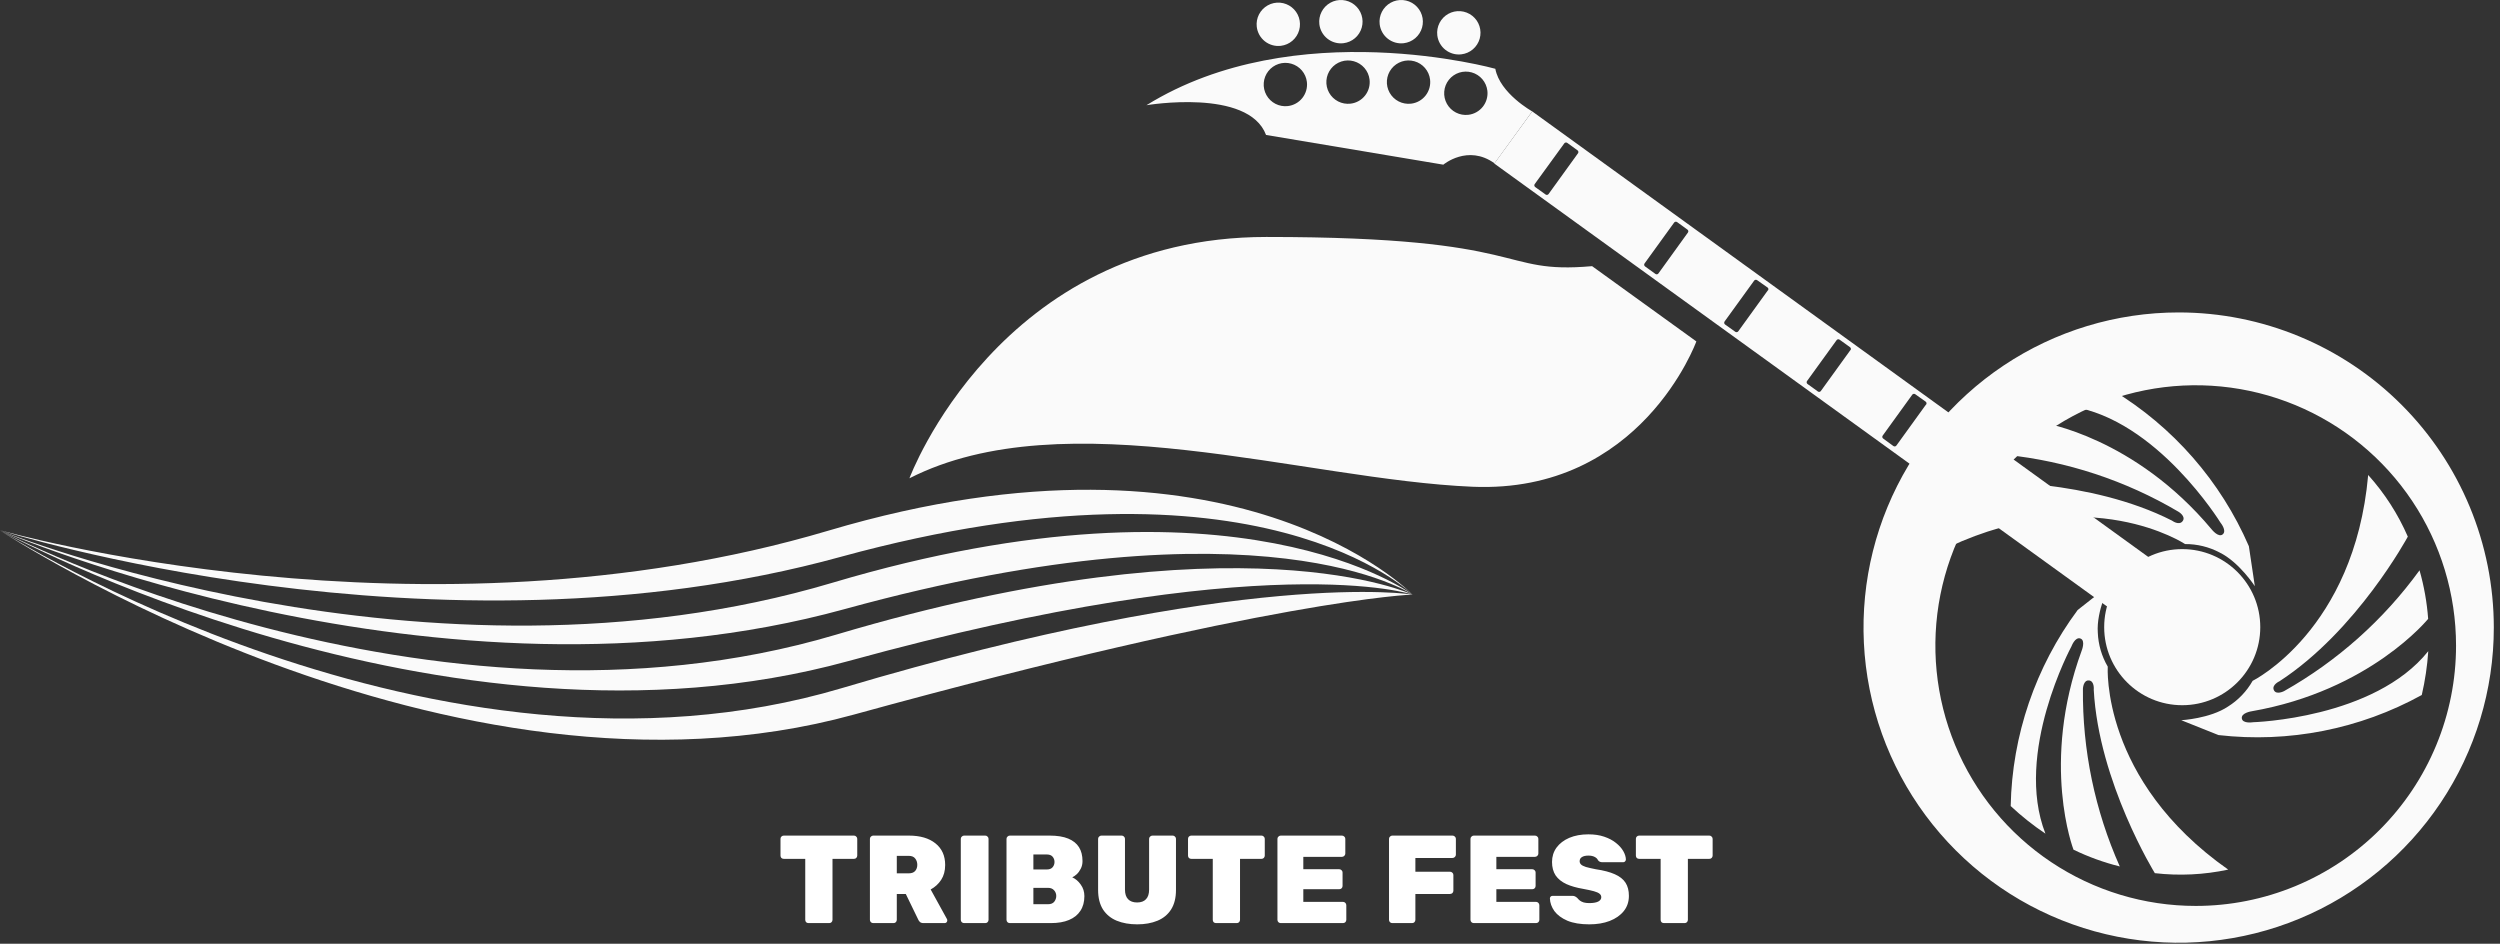
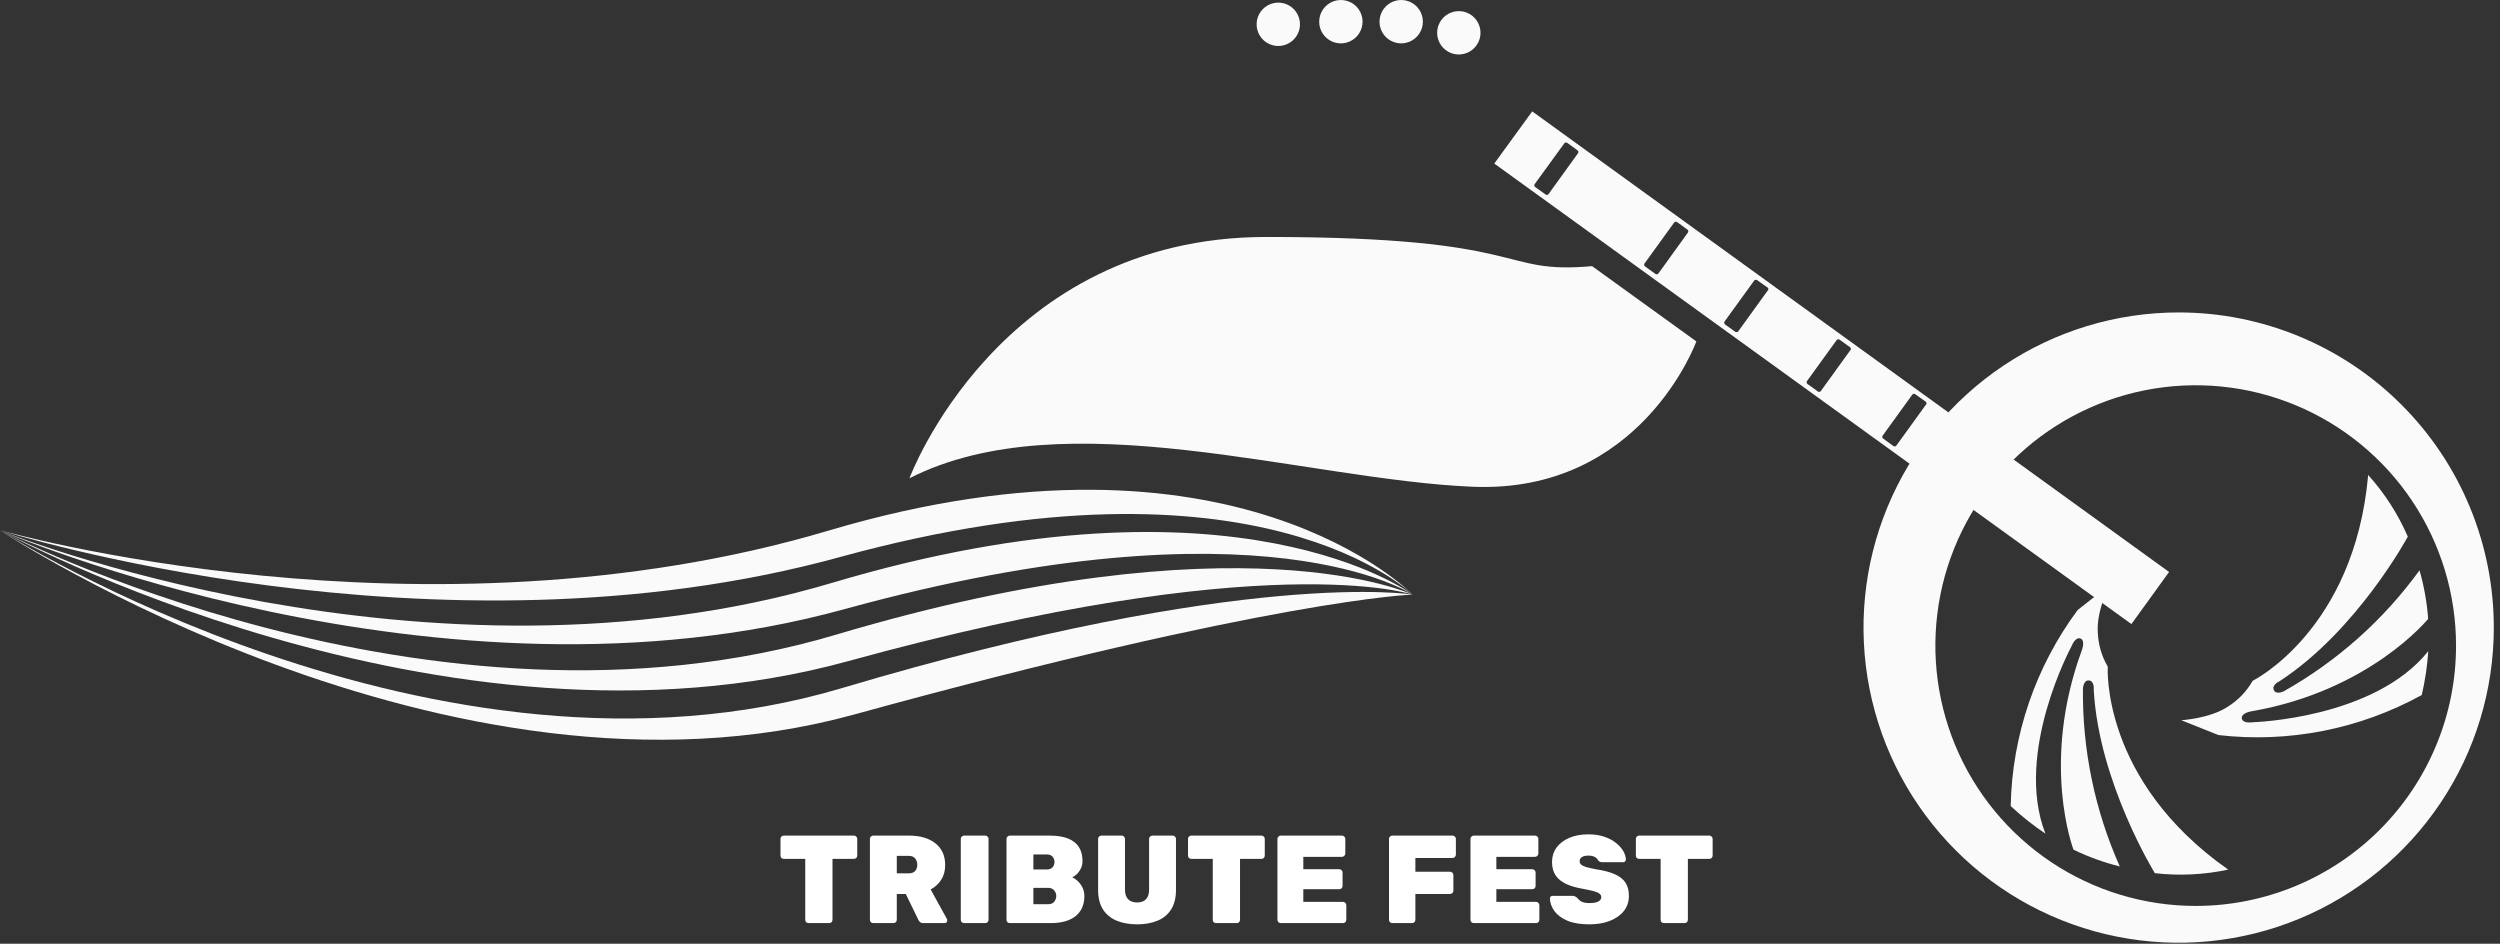
<svg xmlns="http://www.w3.org/2000/svg" width="400" height="151" viewBox="0 0 400 151" fill="none">
  <rect x="0" y="0" width="400" height="151" fill="#333333" stroke="none" />
  <path d="M348.586 49.99C338.613 49.99 328.864 52.947 320.572 58.488C312.28 64.029 305.817 71.904 302 81.118C298.184 90.332 297.185 100.47 299.131 110.251C301.077 120.033 305.879 129.017 312.931 136.069C319.983 143.121 328.968 147.923 338.749 149.869C348.53 151.815 358.669 150.816 367.882 147C377.096 143.183 384.971 136.72 390.512 128.428C396.053 120.136 399.01 110.387 399.01 100.414C399.01 87.041 393.697 74.215 384.241 64.759C374.785 55.303 361.959 49.99 348.586 49.99ZM351.322 144.948C343.083 144.95 335.029 142.508 328.177 137.932C321.326 133.356 315.986 126.85 312.832 119.239C309.679 111.627 308.853 103.252 310.46 95.171C312.067 87.09 316.034 79.667 321.86 73.842C327.686 68.016 335.109 64.049 343.189 62.441C351.27 60.835 359.646 61.66 367.257 64.814C374.869 67.968 381.374 73.308 385.951 80.159C390.527 87.01 392.968 95.064 392.967 103.303C392.967 108.772 391.89 114.188 389.797 119.24C387.704 124.293 384.636 128.884 380.769 132.751C376.902 136.618 372.311 139.685 367.259 141.778C362.206 143.871 356.791 144.948 351.322 144.948Z" fill="#FAFAFA" />
-   <path d="M349.157 112.833C356.053 112.833 361.643 107.242 361.643 100.346C361.643 93.45 356.053 87.859 349.157 87.859C342.26 87.859 336.67 93.45 336.67 100.346C336.67 107.242 342.26 112.833 349.157 112.833Z" fill="#FAFAFA" />
  <path d="M337.496 93.613C337.496 93.613 335.408 97.722 335.647 101.199C335.722 103.123 336.269 105 337.24 106.662C337.24 106.662 336.09 124.792 356.512 139.136C352.656 139.963 348.692 140.156 344.775 139.707C344.775 139.707 335.791 125.149 334.999 110.353C334.999 110.353 335.144 108.955 334.232 108.87C333.32 108.785 333.269 110.2 333.269 110.2C333.17 119.991 335.182 129.689 339.167 138.633C336.612 137.996 334.13 137.096 331.76 135.949C331.76 135.949 326.45 122.175 333.072 104.097C333.072 104.097 333.729 102.469 332.868 102.162C332.007 101.855 331.436 103.415 331.436 103.415C331.436 103.415 322.214 120.462 327.268 133.383C325.3 132.063 323.442 130.586 321.711 128.968C321.935 117.653 325.68 106.69 332.425 97.602L337.496 93.613Z" fill="#FAFAFA" />
  <path d="M349 115.233C349 115.233 353.594 114.986 356.492 113.042C358.121 112.018 359.471 110.607 360.421 108.934C360.421 108.934 376.701 100.871 378.908 76C381.541 78.923 383.683 82.253 385.25 85.862C385.25 85.862 377.135 100.922 364.717 109.002C364.717 109.002 363.438 109.573 363.814 110.409C364.189 111.244 365.45 110.579 365.45 110.579C373.98 105.768 381.373 99.175 387.125 91.248C387.849 93.782 388.311 96.384 388.505 99.013C388.505 99.013 379.232 110.502 360.268 113.801C360.268 113.801 358.563 114.048 358.691 114.943C358.819 115.838 360.489 115.557 360.489 115.557C360.489 115.557 379.888 115.003 388.523 104.187C388.366 106.549 388.018 108.895 387.483 111.201C377.57 116.665 366.202 118.905 354.958 117.611L349 115.233Z" fill="#FAFAFA" />
-   <path d="M360.774 93.791C360.774 93.791 358.268 89.93 355.132 88.396C353.43 87.5 351.532 87.037 349.609 87.05C349.609 87.05 334.48 76.984 311.842 87.501C313.06 83.763 314.874 80.247 317.211 77.086C317.211 77.086 334.318 76.583 347.52 83.299C347.52 83.299 348.654 84.152 349.225 83.376C349.796 82.6 348.552 81.876 348.552 81.876C340.102 76.883 330.673 73.775 320.911 72.764C322.737 70.856 324.757 69.142 326.937 67.651C326.937 67.651 341.528 69.935 353.862 84.697C353.862 84.697 354.953 86.087 355.643 85.49C356.333 84.893 355.277 83.623 355.277 83.623C355.277 83.623 345.1 67.105 331.411 65.034C333.537 63.989 335.743 63.117 338.008 62.426C347.697 68.278 355.32 77.004 359.819 87.391L360.774 93.791Z" fill="#FAFAFA" />
  <path d="M245.155 17.824L239.086 26.169L341.025 99.853L347.051 91.517L245.155 17.824ZM252.493 24.506L247.771 31.044C247.745 31.08 247.712 31.111 247.674 31.135C247.635 31.159 247.593 31.174 247.548 31.181C247.504 31.189 247.459 31.187 247.415 31.176C247.371 31.166 247.33 31.147 247.294 31.121L245.632 29.927C245.595 29.901 245.564 29.868 245.541 29.83C245.517 29.791 245.501 29.749 245.494 29.705C245.487 29.66 245.489 29.615 245.499 29.571C245.51 29.527 245.529 29.486 245.555 29.45L250.286 22.938C250.312 22.902 250.345 22.871 250.383 22.847C250.421 22.824 250.464 22.808 250.508 22.801C250.553 22.794 250.598 22.795 250.642 22.806C250.685 22.816 250.727 22.835 250.763 22.861L252.416 24.063C252.481 24.115 252.524 24.189 252.538 24.27C252.552 24.352 252.536 24.436 252.493 24.506ZM270.068 37.206L265.346 43.752C265.32 43.789 265.287 43.819 265.249 43.843C265.21 43.867 265.168 43.883 265.124 43.89C265.079 43.897 265.034 43.895 264.99 43.885C264.946 43.874 264.905 43.855 264.869 43.829L263.207 42.627C263.17 42.601 263.139 42.568 263.116 42.529C263.092 42.491 263.076 42.449 263.069 42.404C263.062 42.36 263.064 42.315 263.074 42.271C263.085 42.227 263.104 42.186 263.13 42.15L267.861 35.612C267.887 35.576 267.92 35.545 267.958 35.521C267.996 35.498 268.039 35.482 268.083 35.475C268.128 35.468 268.173 35.469 268.217 35.48C268.26 35.49 268.302 35.509 268.338 35.536L269.991 36.737C270.028 36.763 270.058 36.795 270.082 36.833C270.105 36.87 270.121 36.912 270.128 36.956C270.135 36.999 270.134 37.044 270.123 37.087C270.113 37.13 270.094 37.171 270.068 37.206ZM282.853 46.462L278.123 53.008C278.096 53.045 278.063 53.076 278.025 53.099C277.987 53.123 277.944 53.139 277.9 53.146C277.856 53.153 277.81 53.151 277.767 53.141C277.723 53.13 277.682 53.111 277.645 53.085L276.009 51.917C275.937 51.863 275.889 51.783 275.875 51.694C275.86 51.605 275.881 51.514 275.932 51.44L280.663 44.903C280.689 44.866 280.722 44.835 280.76 44.812C280.798 44.788 280.841 44.772 280.885 44.765C280.93 44.758 280.975 44.76 281.019 44.77C281.062 44.781 281.104 44.8 281.14 44.826L282.845 46.028C282.902 46.084 282.937 46.159 282.943 46.239C282.949 46.319 282.926 46.398 282.879 46.462H282.853ZM296.064 56.017L291.334 62.563C291.308 62.599 291.276 62.63 291.238 62.654C291.201 62.677 291.159 62.693 291.115 62.7C291.072 62.707 291.027 62.705 290.984 62.695C290.941 62.685 290.901 62.666 290.865 62.64L289.203 61.438C289.166 61.412 289.136 61.379 289.112 61.34C289.088 61.302 289.072 61.26 289.065 61.215C289.058 61.171 289.06 61.126 289.07 61.082C289.081 61.038 289.1 60.997 289.126 60.961L293.857 54.423C293.883 54.387 293.916 54.356 293.954 54.332C293.993 54.309 294.035 54.293 294.079 54.286C294.124 54.279 294.169 54.28 294.213 54.291C294.256 54.301 294.298 54.32 294.334 54.347L295.987 55.54C296.026 55.564 296.059 55.596 296.085 55.633C296.111 55.67 296.13 55.712 296.139 55.757C296.149 55.801 296.149 55.847 296.141 55.892C296.132 55.937 296.115 55.979 296.09 56.017H296.064ZM308.142 64.754L303.42 71.291C303.394 71.327 303.36 71.358 303.322 71.382C303.284 71.406 303.241 71.421 303.197 71.428C303.153 71.436 303.107 71.434 303.064 71.423C303.02 71.413 302.979 71.394 302.943 71.368L301.306 70.166C301.27 70.14 301.239 70.108 301.216 70.07C301.192 70.033 301.176 69.991 301.169 69.948C301.162 69.904 301.164 69.859 301.174 69.816C301.184 69.773 301.203 69.733 301.229 69.697L305.96 63.151C305.986 63.115 306.019 63.084 306.057 63.06C306.096 63.036 306.138 63.021 306.182 63.014C306.227 63.006 306.272 63.008 306.316 63.019C306.36 63.029 306.401 63.048 306.437 63.074L308.125 64.276C308.193 64.334 308.236 64.417 308.244 64.506C308.252 64.595 308.224 64.684 308.167 64.754H308.142Z" fill="#FAFAFA" />
-   <path d="M239.251 11.005C239.251 11.005 207.263 2.056 183.432 16.835C183.432 16.835 199.737 14.065 202.566 21.591L230.932 26.347C230.932 26.347 234.853 23.049 239.123 26.134L245.157 17.824C245.157 17.824 239.984 14.951 239.251 11.005ZM206.061 16.971C205.38 17.051 204.69 16.927 204.079 16.615C203.469 16.302 202.964 15.816 202.63 15.217C202.296 14.618 202.146 13.934 202.201 13.25C202.255 12.566 202.511 11.914 202.936 11.376C203.362 10.838 203.937 10.437 204.589 10.226C205.242 10.014 205.942 10.001 206.602 10.188C207.262 10.374 207.852 10.752 208.298 11.274C208.743 11.796 209.023 12.438 209.104 13.119C209.21 14.033 208.949 14.952 208.378 15.674C207.808 16.396 206.975 16.863 206.061 16.971ZM216.076 16.588C215.396 16.665 214.708 16.539 214.1 16.227C213.491 15.914 212.988 15.428 212.655 14.83C212.322 14.232 212.173 13.549 212.227 12.867C212.281 12.185 212.536 11.534 212.959 10.996C213.382 10.458 213.955 10.057 214.605 9.844C215.256 9.631 215.954 9.616 216.614 9.799C217.273 9.982 217.864 10.356 218.311 10.874C218.758 11.392 219.042 12.031 219.127 12.71C219.184 13.165 219.15 13.627 219.028 14.07C218.905 14.512 218.695 14.925 218.411 15.286C218.128 15.647 217.775 15.948 217.374 16.171C216.973 16.395 216.532 16.536 216.076 16.588ZM225.758 16.588C225.078 16.665 224.391 16.539 223.782 16.227C223.173 15.914 222.671 15.428 222.338 14.83C222.004 14.232 221.855 13.549 221.909 12.867C221.964 12.185 222.218 11.534 222.641 10.996C223.064 10.458 223.637 10.057 224.288 9.844C224.938 9.631 225.637 9.616 226.296 9.799C226.956 9.982 227.546 10.356 227.993 10.874C228.441 11.392 228.725 12.031 228.81 12.71C228.867 13.165 228.833 13.626 228.711 14.068C228.588 14.51 228.38 14.923 228.097 15.283C227.814 15.644 227.462 15.945 227.062 16.169C226.663 16.393 226.222 16.535 225.767 16.588H225.758ZM234.938 18.369C234.257 18.449 233.567 18.325 232.956 18.012C232.346 17.7 231.841 17.214 231.507 16.615C231.173 16.016 231.023 15.332 231.078 14.648C231.132 13.964 231.388 13.312 231.813 12.774C232.239 12.235 232.814 11.835 233.466 11.624C234.119 11.412 234.819 11.399 235.479 11.586C236.139 11.772 236.729 12.15 237.174 12.672C237.62 13.194 237.9 13.836 237.981 14.517C238.087 15.43 237.827 16.347 237.258 17.069C236.69 17.791 235.859 18.258 234.946 18.369H234.938Z" fill="#FAFAFA" />
  <path d="M204.935 7.332C205.616 7.252 206.258 6.971 206.779 6.526C207.301 6.08 207.679 5.491 207.866 4.83C208.052 4.17 208.039 3.47 207.828 2.817C207.616 2.165 207.216 1.59 206.678 1.165C206.139 0.74 205.487 0.484 204.804 0.429C204.12 0.374 203.435 0.524 202.836 0.858C202.237 1.193 201.751 1.697 201.439 2.308C201.127 2.918 201.002 3.608 201.082 4.289C201.135 4.742 201.276 5.18 201.499 5.578C201.721 5.976 202.02 6.327 202.377 6.609C202.735 6.892 203.145 7.101 203.584 7.225C204.023 7.349 204.482 7.385 204.935 7.332Z" fill="#FAFAFA" />
  <path d="M214.948 6.914C215.629 6.834 216.271 6.553 216.793 6.108C217.315 5.662 217.693 5.073 217.879 4.413C218.066 3.752 218.053 3.052 217.841 2.399C217.63 1.747 217.23 1.172 216.691 0.747C216.153 0.322 215.501 0.066 214.817 0.011C214.133 -0.044 213.449 0.106 212.85 0.44C212.251 0.775 211.765 1.279 211.453 1.89C211.14 2.5 211.016 3.19 211.096 3.871C211.149 4.324 211.29 4.762 211.512 5.16C211.735 5.558 212.033 5.909 212.391 6.191C212.749 6.474 213.159 6.683 213.598 6.807C214.036 6.931 214.495 6.968 214.948 6.914Z" fill="#FAFAFA" />
  <path d="M224.599 6.914C225.28 6.834 225.922 6.553 226.443 6.108C226.965 5.662 227.343 5.073 227.53 4.413C227.716 3.752 227.703 3.052 227.492 2.399C227.28 1.747 226.88 1.172 226.342 0.747C225.804 0.322 225.151 0.066 224.468 0.011C223.784 -0.044 223.099 0.106 222.5 0.44C221.902 0.775 221.415 1.279 221.103 1.89C220.791 2.5 220.667 3.19 220.746 3.871C220.799 4.324 220.941 4.762 221.163 5.16C221.385 5.558 221.684 5.909 222.042 6.191C222.399 6.474 222.809 6.683 223.248 6.807C223.687 6.931 224.146 6.968 224.599 6.914Z" fill="#FAFAFA" />
  <path d="M233.811 8.694C234.493 8.615 235.136 8.336 235.659 7.892C236.182 7.447 236.561 6.858 236.749 6.198C236.937 5.538 236.925 4.837 236.714 4.183C236.503 3.53 236.104 2.954 235.565 2.528C235.027 2.102 234.375 1.846 233.691 1.79C233.007 1.735 232.322 1.884 231.722 2.219C231.123 2.553 230.636 3.058 230.324 3.669C230.011 4.28 229.887 4.97 229.967 5.651C230.074 6.564 230.539 7.398 231.259 7.968C231.98 8.539 232.898 8.8 233.811 8.694Z" fill="#FAFAFA" />
  <path d="M254.736 42.585L271.416 54.628C271.416 54.628 262.586 79.013 235.618 77.88C208.65 76.746 170.423 63.85 145.51 76.525C145.51 76.525 159.812 37.914 202.616 37.914C245.42 37.914 239.454 43.94 254.736 42.585Z" fill="#FAFAFA" />
  <path d="M226.003 95.13C226.003 95.13 197.467 65.613 132.554 84.902C67.64 104.19 0.008 84.834 0.008 84.834C0.008 84.834 69.635 106.994 134.514 89.095C201.584 70.71 226.003 95.13 226.003 95.13Z" fill="#FAFAFA" />
  <path d="M226.003 95.131C226.003 95.131 198.072 73.917 133.159 93.248C68.245 112.578 0.008 84.869 0.008 84.869C0.008 84.869 70.24 115.323 135.102 97.467C202.189 79.014 226.003 95.131 226.003 95.131Z" fill="#FAFAFA" />
  <path d="M226.003 95.131C226.003 95.131 198.677 82.227 133.764 101.549C68.85 120.872 0.008 84.869 0.008 84.869C0.008 84.869 70.836 123.633 135.724 105.777C202.794 87.315 226.003 95.131 226.003 95.131Z" fill="#FAFAFA" />
  <path d="M226.004 95.131C226.004 95.131 199.582 90.784 134.668 110.107C69.755 129.429 0 84.869 0 84.869C0 84.869 71.741 132.19 136.62 114.334C203.698 95.881 226.004 95.131 226.004 95.131Z" fill="#FAFAFA" />
  <path d="M129.36 147.695C129.213 147.695 129.086 147.649 128.98 147.555C128.886 147.449 128.84 147.322 128.84 147.175V137.415H125.4C125.253 137.415 125.126 137.369 125.02 137.275C124.926 137.169 124.88 137.042 124.88 136.895V134.215C124.88 134.069 124.926 133.949 125.02 133.855C125.126 133.749 125.253 133.695 125.4 133.695H136.64C136.786 133.695 136.906 133.749 137 133.855C137.106 133.949 137.16 134.069 137.16 134.215V136.895C137.16 137.042 137.106 137.169 137 137.275C136.906 137.369 136.786 137.415 136.64 137.415H133.2V147.175C133.2 147.322 133.146 147.449 133.04 147.555C132.946 147.649 132.826 147.695 132.68 147.695H129.36ZM139.707 147.695C139.573 147.695 139.453 147.649 139.347 147.555C139.24 147.449 139.187 147.322 139.187 147.175V134.215C139.187 134.069 139.24 133.949 139.347 133.855C139.453 133.749 139.573 133.695 139.707 133.695H145.407C147.22 133.695 148.64 134.109 149.667 134.935C150.707 135.762 151.227 136.915 151.227 138.395C151.227 139.329 151.013 140.122 150.587 140.775C150.16 141.429 149.6 141.942 148.907 142.315L151.507 147.035C151.547 147.115 151.567 147.189 151.567 147.255C151.567 147.375 151.527 147.482 151.447 147.575C151.367 147.655 151.267 147.695 151.147 147.695H147.767C147.513 147.695 147.32 147.635 147.187 147.515C147.053 147.382 146.967 147.262 146.927 147.155L144.927 143.035H143.487V147.175C143.487 147.322 143.433 147.449 143.327 147.555C143.233 147.649 143.113 147.695 142.967 147.695H139.707ZM143.487 139.735H145.387C145.853 139.735 146.2 139.609 146.427 139.355C146.653 139.089 146.767 138.762 146.767 138.375C146.767 137.975 146.653 137.635 146.427 137.355C146.213 137.075 145.867 136.935 145.387 136.935H143.487V139.735ZM154.247 147.695C154.114 147.695 153.994 147.649 153.887 147.555C153.781 147.449 153.727 147.322 153.727 147.175V134.215C153.727 134.069 153.781 133.949 153.887 133.855C153.994 133.749 154.114 133.695 154.247 133.695H157.647C157.794 133.695 157.914 133.749 158.007 133.855C158.114 133.949 158.167 134.069 158.167 134.215V147.175C158.167 147.322 158.114 147.449 158.007 147.555C157.914 147.649 157.794 147.695 157.647 147.695H154.247ZM161.561 147.695C161.428 147.695 161.308 147.649 161.201 147.555C161.095 147.449 161.041 147.322 161.041 147.175V134.215C161.041 134.069 161.095 133.949 161.201 133.855C161.308 133.749 161.428 133.695 161.561 133.695H167.941C169.155 133.695 170.148 133.855 170.921 134.175C171.695 134.495 172.268 134.955 172.641 135.555C173.015 136.155 173.201 136.895 173.201 137.775C173.201 138.229 173.108 138.635 172.921 138.995C172.748 139.342 172.535 139.635 172.281 139.875C172.028 140.102 171.788 140.269 171.561 140.375C172.081 140.602 172.535 140.989 172.921 141.535C173.308 142.069 173.501 142.682 173.501 143.375C173.501 144.309 173.288 145.095 172.861 145.735C172.448 146.375 171.841 146.862 171.041 147.195C170.255 147.529 169.288 147.695 168.141 147.695H161.561ZM165.341 144.675H167.681C168.135 144.675 168.468 144.542 168.681 144.275C168.895 143.995 169.001 143.689 169.001 143.355C169.001 143.009 168.888 142.709 168.661 142.455C168.435 142.189 168.108 142.055 167.681 142.055H165.341V144.675ZM165.341 139.115H167.481C167.908 139.115 168.221 138.995 168.421 138.755C168.621 138.515 168.721 138.235 168.721 137.915C168.721 137.595 168.621 137.315 168.421 137.075C168.221 136.835 167.908 136.715 167.481 136.715H165.341V139.115ZM181.956 147.895C180.716 147.895 179.623 147.702 178.676 147.315C177.743 146.929 177.01 146.329 176.476 145.515C175.956 144.689 175.696 143.649 175.696 142.395V134.215C175.696 134.069 175.75 133.949 175.856 133.855C175.963 133.749 176.083 133.695 176.216 133.695H179.476C179.623 133.695 179.743 133.749 179.836 133.855C179.943 133.949 179.996 134.069 179.996 134.215V142.335C179.996 143.015 180.163 143.529 180.496 143.875C180.83 144.222 181.31 144.395 181.936 144.395C182.563 144.395 183.036 144.222 183.356 143.875C183.69 143.529 183.856 143.015 183.856 142.335V134.215C183.856 134.069 183.91 133.949 184.016 133.855C184.123 133.749 184.25 133.695 184.396 133.695H187.636C187.783 133.695 187.903 133.749 187.996 133.855C188.103 133.949 188.156 134.069 188.156 134.215V142.395C188.156 143.649 187.896 144.689 187.376 145.515C186.856 146.329 186.13 146.929 185.196 147.315C184.263 147.702 183.183 147.895 181.956 147.895ZM194.563 147.695C194.416 147.695 194.29 147.649 194.183 147.555C194.09 147.449 194.043 147.322 194.043 147.175V137.415H190.603C190.456 137.415 190.33 137.369 190.223 137.275C190.13 137.169 190.083 137.042 190.083 136.895V134.215C190.083 134.069 190.13 133.949 190.223 133.855C190.33 133.749 190.456 133.695 190.603 133.695H201.843C201.99 133.695 202.11 133.749 202.203 133.855C202.31 133.949 202.363 134.069 202.363 134.215V136.895C202.363 137.042 202.31 137.169 202.203 137.275C202.11 137.369 201.99 137.415 201.843 137.415H198.403V147.175C198.403 147.322 198.35 147.449 198.243 147.555C198.15 147.649 198.03 147.695 197.883 147.695H194.563ZM204.91 147.695C204.776 147.695 204.656 147.649 204.55 147.555C204.443 147.449 204.39 147.322 204.39 147.175V134.215C204.39 134.069 204.443 133.949 204.55 133.855C204.656 133.749 204.776 133.695 204.91 133.695H214.71C214.856 133.695 214.983 133.749 215.09 133.855C215.196 133.949 215.25 134.069 215.25 134.215V136.575C215.25 136.709 215.196 136.829 215.09 136.935C214.983 137.042 214.856 137.095 214.71 137.095H208.53V139.075H214.27C214.416 139.075 214.543 139.129 214.65 139.235C214.756 139.329 214.81 139.449 214.81 139.595V141.755C214.81 141.902 214.756 142.029 214.65 142.135C214.543 142.229 214.416 142.275 214.27 142.275H208.53V144.295H214.87C215.016 144.295 215.143 144.349 215.25 144.455C215.356 144.562 215.41 144.689 215.41 144.835V147.175C215.41 147.322 215.356 147.449 215.25 147.555C215.143 147.649 215.016 147.695 214.87 147.695H204.91ZM222.761 147.695C222.627 147.695 222.507 147.649 222.401 147.555C222.294 147.449 222.241 147.322 222.241 147.175V134.215C222.241 134.069 222.294 133.949 222.401 133.855C222.507 133.749 222.627 133.695 222.761 133.695H232.401C232.547 133.695 232.674 133.749 232.781 133.855C232.887 133.949 232.941 134.069 232.941 134.215V136.755C232.941 136.889 232.887 137.009 232.781 137.115C232.674 137.222 232.547 137.275 232.401 137.275H226.461V139.475H232.001C232.147 139.475 232.274 139.529 232.381 139.635C232.487 139.729 232.541 139.849 232.541 139.995V142.515C232.541 142.662 232.487 142.789 232.381 142.895C232.274 142.989 232.147 143.035 232.001 143.035H226.461V147.175C226.461 147.322 226.407 147.449 226.301 147.555C226.207 147.649 226.087 147.695 225.941 147.695H222.761ZM235.797 147.695C235.664 147.695 235.544 147.649 235.437 147.555C235.331 147.449 235.277 147.322 235.277 147.175V134.215C235.277 134.069 235.331 133.949 235.437 133.855C235.544 133.749 235.664 133.695 235.797 133.695H245.597C245.744 133.695 245.871 133.749 245.977 133.855C246.084 133.949 246.137 134.069 246.137 134.215V136.575C246.137 136.709 246.084 136.829 245.977 136.935C245.871 137.042 245.744 137.095 245.597 137.095H239.417V139.075H245.157C245.304 139.075 245.431 139.129 245.537 139.235C245.644 139.329 245.697 139.449 245.697 139.595V141.755C245.697 141.902 245.644 142.029 245.537 142.135C245.431 142.229 245.304 142.275 245.157 142.275H239.417V144.295H245.757C245.904 144.295 246.031 144.349 246.137 144.455C246.244 144.562 246.297 144.689 246.297 144.835V147.175C246.297 147.322 246.244 147.449 246.137 147.555C246.031 147.649 245.904 147.695 245.757 147.695H235.797ZM254.284 147.895C252.884 147.895 251.717 147.702 250.784 147.315C249.864 146.915 249.17 146.402 248.704 145.775C248.25 145.135 248.01 144.462 247.984 143.755C247.984 143.635 248.024 143.535 248.104 143.455C248.184 143.375 248.284 143.335 248.404 143.335H251.584C251.77 143.335 251.917 143.369 252.024 143.435C252.13 143.489 252.244 143.569 252.364 143.675C252.484 143.822 252.624 143.962 252.784 144.095C252.944 144.215 253.15 144.315 253.404 144.395C253.657 144.462 253.95 144.495 254.284 144.495C254.897 144.495 255.37 144.415 255.704 144.255C256.037 144.082 256.204 143.849 256.204 143.555C256.204 143.329 256.11 143.142 255.924 142.995C255.75 142.849 255.45 142.715 255.024 142.595C254.597 142.475 254.017 142.349 253.284 142.215C252.257 142.042 251.37 141.789 250.624 141.455C249.877 141.109 249.304 140.649 248.904 140.075C248.517 139.489 248.324 138.769 248.324 137.915C248.324 137.049 248.564 136.282 249.044 135.615C249.537 134.949 250.217 134.429 251.084 134.055C251.964 133.682 252.984 133.495 254.144 133.495C255.104 133.495 255.95 133.622 256.684 133.875C257.43 134.129 258.057 134.462 258.564 134.875C259.07 135.275 259.457 135.709 259.724 136.175C259.99 136.642 260.13 137.089 260.144 137.515C260.144 137.635 260.097 137.742 260.004 137.835C259.924 137.915 259.83 137.955 259.724 137.955H256.384C256.224 137.955 256.084 137.929 255.964 137.875C255.857 137.822 255.757 137.735 255.664 137.615C255.597 137.429 255.43 137.262 255.164 137.115C254.897 136.969 254.557 136.895 254.144 136.895C253.69 136.895 253.344 136.975 253.104 137.135C252.864 137.282 252.744 137.502 252.744 137.795C252.744 137.995 252.817 138.169 252.964 138.315C253.11 138.462 253.37 138.595 253.744 138.715C254.117 138.822 254.637 138.942 255.304 139.075C256.57 139.262 257.59 139.529 258.364 139.875C259.15 140.222 259.724 140.675 260.084 141.235C260.444 141.795 260.624 142.495 260.624 143.335C260.624 144.282 260.35 145.095 259.804 145.775C259.257 146.455 258.504 146.982 257.544 147.355C256.597 147.715 255.51 147.895 254.284 147.895ZM266.221 147.695C266.074 147.695 265.947 147.649 265.841 147.555C265.747 147.449 265.701 147.322 265.701 147.175V137.415H262.261C262.114 137.415 261.987 137.369 261.881 137.275C261.787 137.169 261.741 137.042 261.741 136.895V134.215C261.741 134.069 261.787 133.949 261.881 133.855C261.987 133.749 262.114 133.695 262.261 133.695H273.501C273.647 133.695 273.767 133.749 273.861 133.855C273.967 133.949 274.021 134.069 274.021 134.215V136.895C274.021 137.042 273.967 137.169 273.861 137.275C273.767 137.369 273.647 137.415 273.501 137.415H270.061V147.175C270.061 147.322 270.007 147.449 269.901 147.555C269.807 147.649 269.687 147.695 269.541 147.695H266.221Z" fill="white" />
</svg>